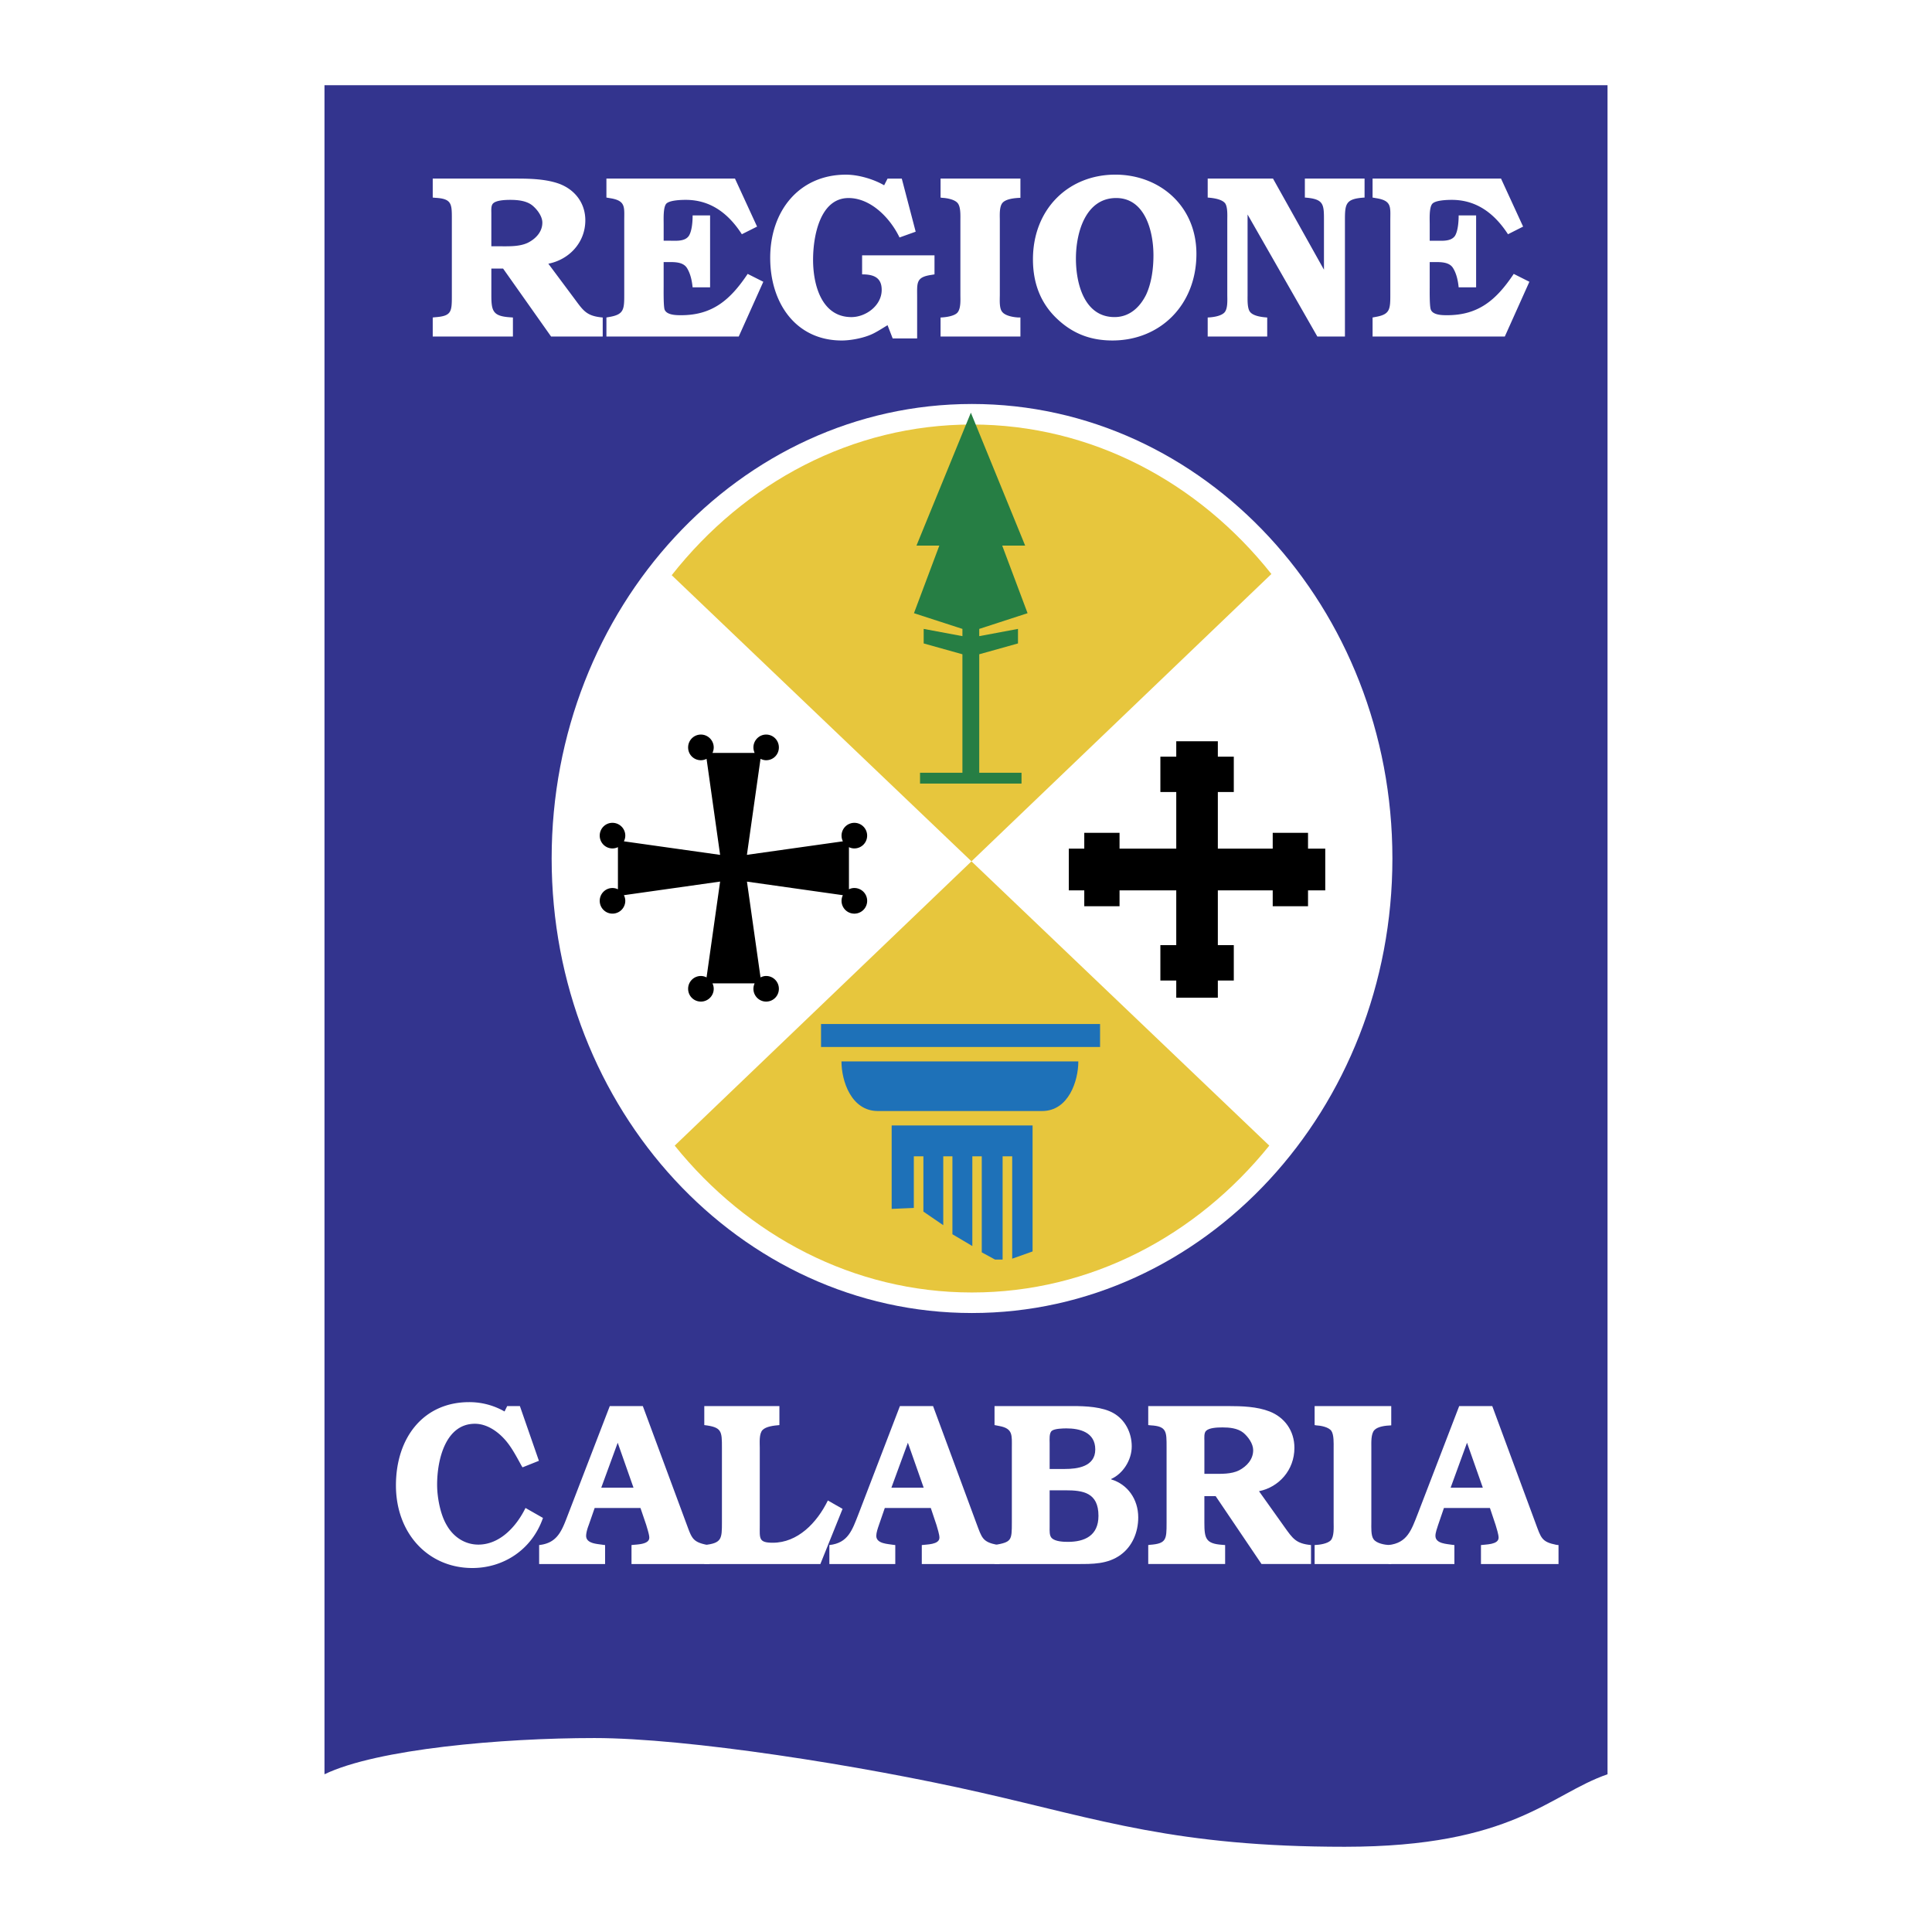
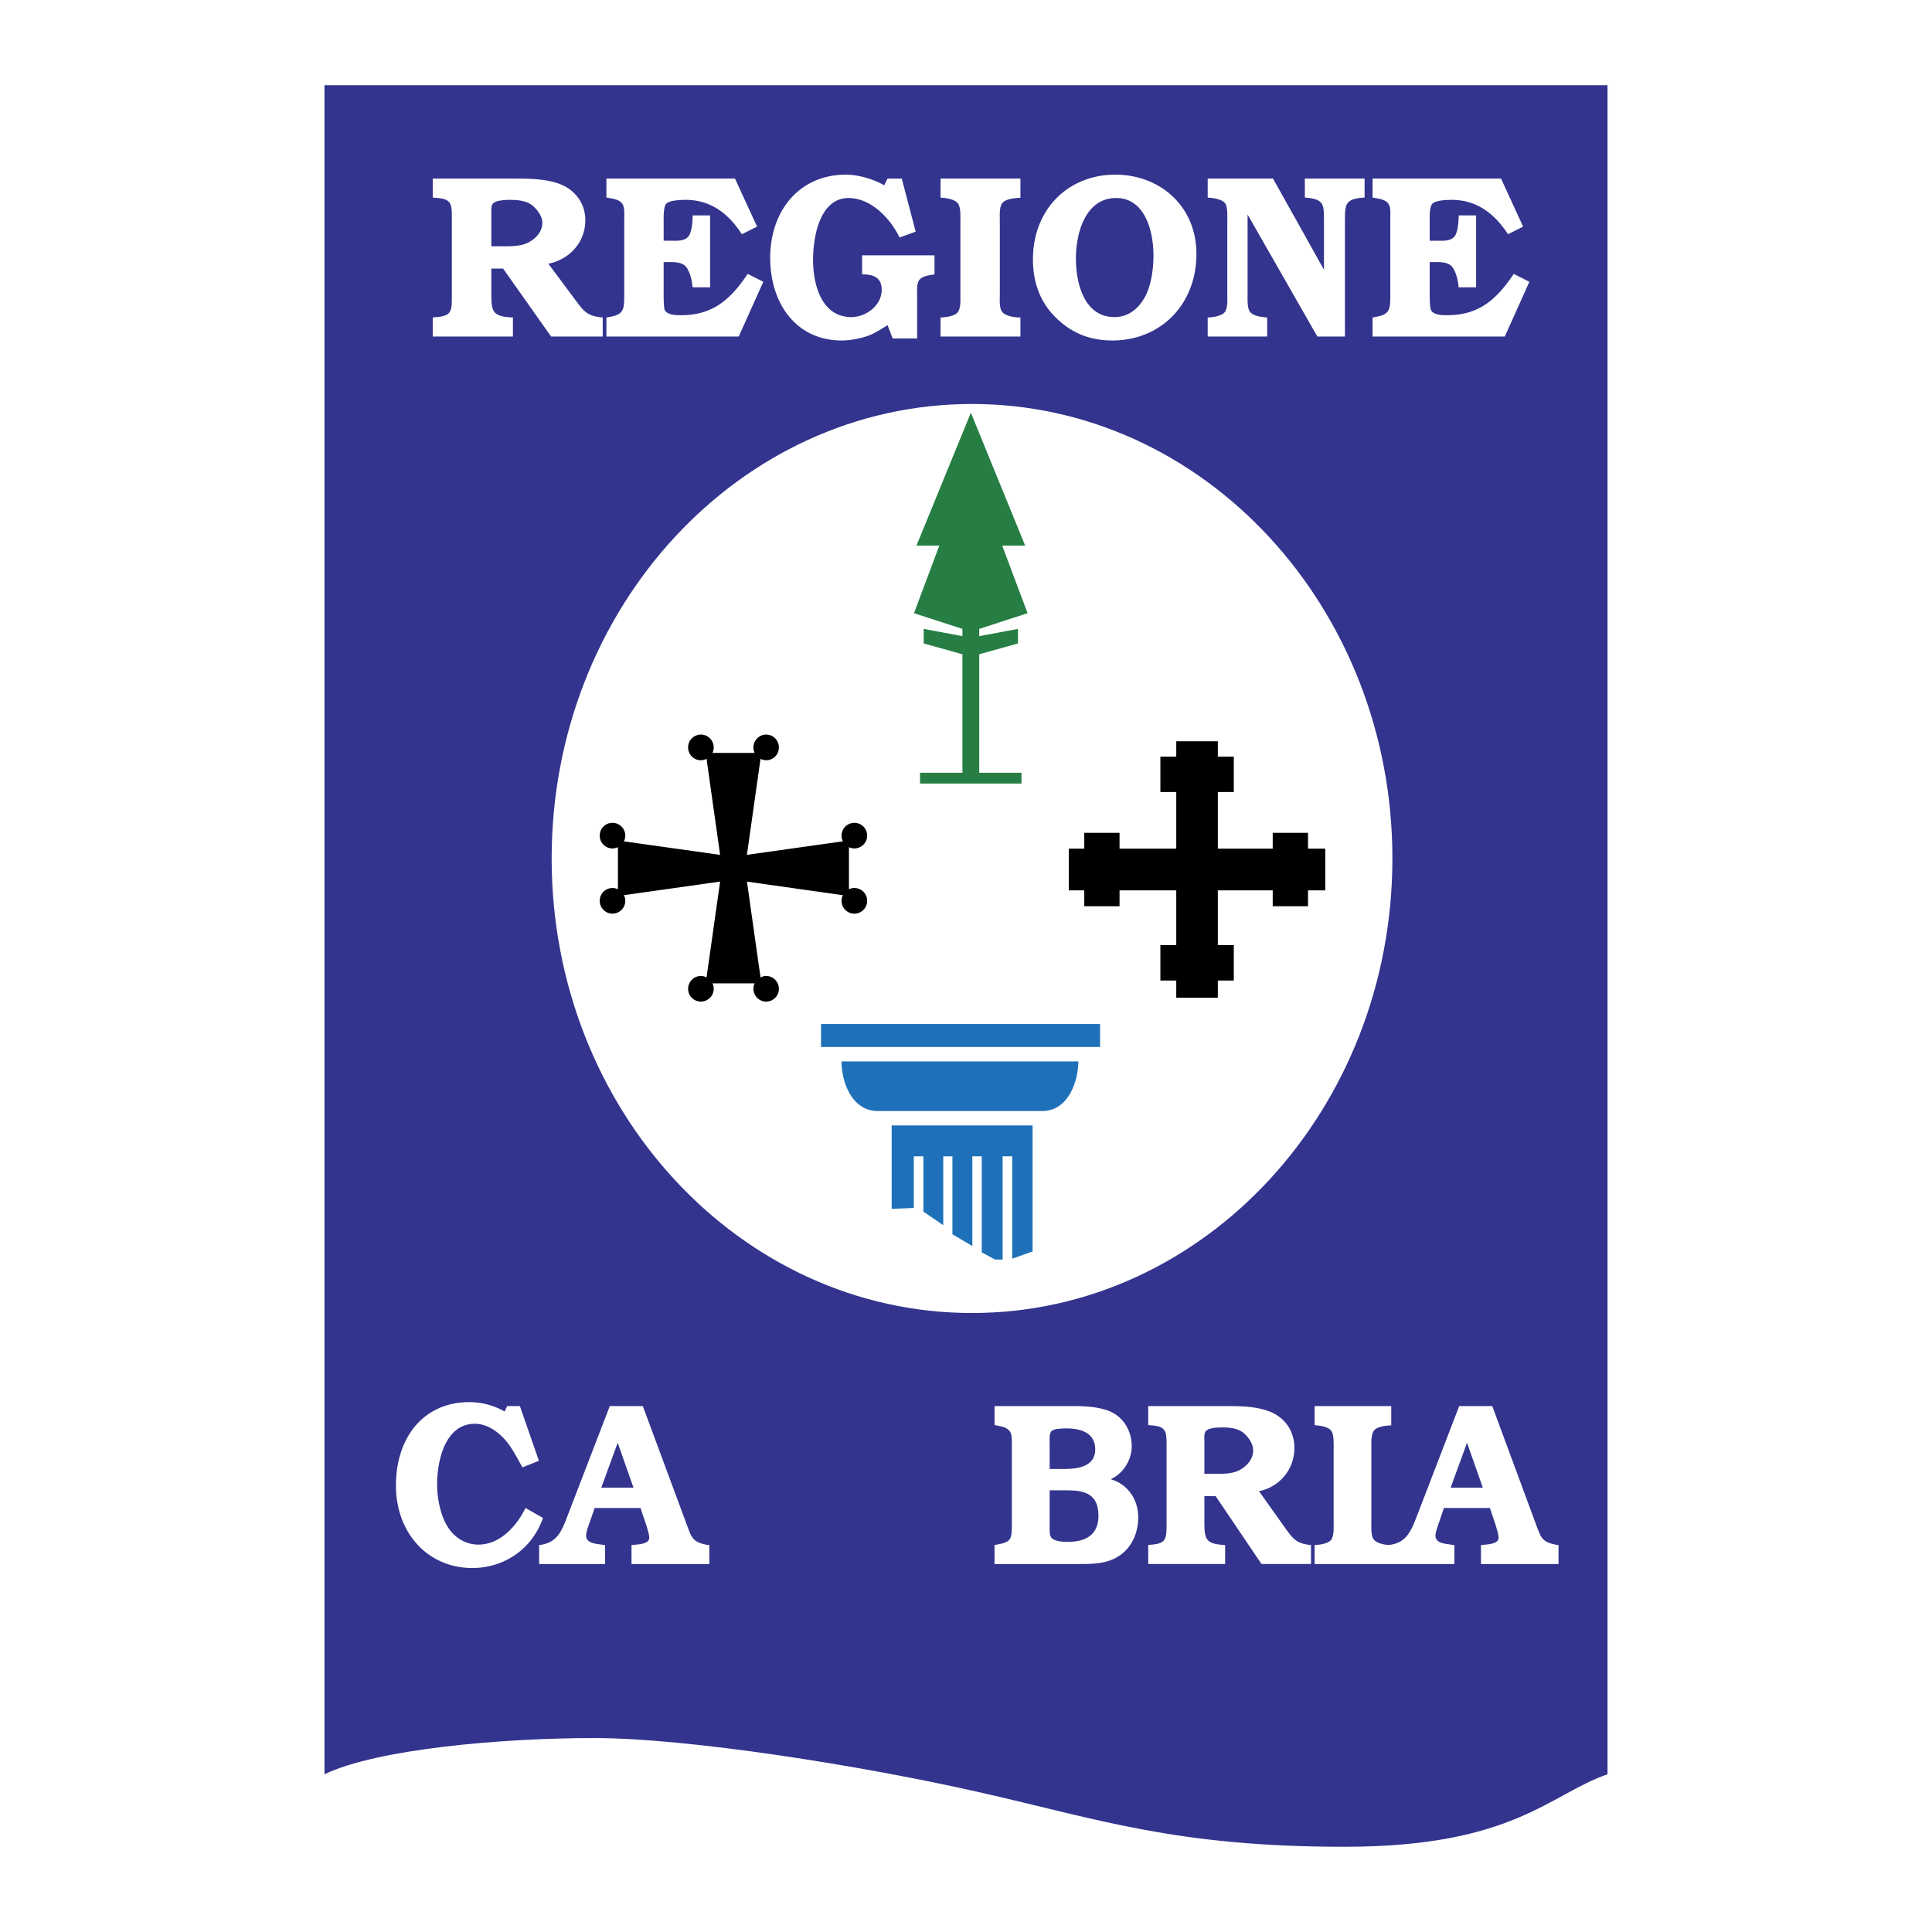
<svg xmlns="http://www.w3.org/2000/svg" width="2500" height="2500" viewBox="0 0 192.756 192.756">
  <g fill-rule="evenodd" clip-rule="evenodd">
-     <path fill="#fff" d="M0 0h192.756v192.756H0V0z" />
    <path d="M160.383 177.02V8.504H32.374V177.02c5.237-2.527 17.712-3.615 26.932-3.615 9.225 0 26.582 2.717 38.517 5.432 11.932 2.705 19.533 5.416 36.346 5.416 16.813-.001 20.429-5.241 26.214-7.233z" fill="#33348e" />
    <path d="M49.021 24.572v-3.309c0-.276-.047-.759.18-.972.312-.299 1.112-.35 1.707-.35.714 0 1.585.075 2.181.537.487.391 1.021 1.086 1.021 1.733 0 .928-.667 1.623-1.461 2.016-.828.389-1.878.345-2.758.345h-.87zm5.687 1.738c2.043-.395 3.69-2.083 3.69-4.33 0-1.732-1.05-3.055-2.583-3.636-1.306-.479-2.881-.526-4.263-.526h-8.378v1.893l.27.026c1.661.092 1.637.625 1.637 2.177v7.567c0 1.644-.019 2.056-1.722 2.174l-.185.023v1.897h8v-1.897l-.312-.023c-1.68-.118-1.84-.619-1.84-2.2v-2.659h1.172l4.788 6.779h5.151v-1.897c-1.584-.141-1.911-.642-2.786-1.828l-2.639-3.54zM70.844 28.669h-1.742c-.062-.648-.217-1.389-.572-1.942-.402-.625-1.306-.58-1.949-.58h-.369v2.429c0 .39-.023 1.92.09 2.295.204.577 1.192.577 1.656.577 3.118 0 4.906-1.526 6.637-4.122l1.561.786-2.451 5.461H60.502v-1.897l.389-.07c1.353-.25 1.39-.762 1.39-2.196v-7.43c0-1.273.156-1.917-1.263-2.182l-.516-.088v-1.893h12.826l2.205 4.791-1.519.762c-1.325-2.055-3.104-3.43-5.596-3.43-.417 0-1.693.026-1.973.42-.284.393-.232 1.502-.232 1.992v1.665h.652c.605 0 1.463.09 1.86-.484.316-.493.378-1.438.378-2.04h1.742v7.176h-.001zM86.011 25.476h7.224v1.897l-.303.052c-1.557.224-1.429.779-1.429 2.218v4.122h-2.44l-.512-1.32c-.652.393-1.267.804-1.849 1.017-.776.304-1.883.509-2.716.509-4.583 0-7.143-3.73-7.143-8.243 0-4.722 2.923-8.302 7.555-8.302 1.244 0 2.749.442 3.813 1.059l.34-.665h1.42l1.386 5.296-1.612.578c-.928-1.94-2.863-3.936-5.086-3.936-2.843 0-3.539 3.798-3.539 6.159 0 2.571.885 5.72 3.827 5.72 1.424 0 3.019-1.138 3.019-2.716 0-1.271-.856-1.547-1.954-1.547v-1.898h-.001zM101.807 33.575H93.84v-1.897c.554-.023 1.33-.141 1.656-.458.388-.395.322-1.296.322-1.808V21.98c0-.464.043-1.295-.251-1.689-.288-.393-1.107-.534-1.571-.554l-.156-.026v-1.893h7.967v1.918c-.621.02-1.396.114-1.75.461-.375.369-.305 1.273-.305 1.782v7.431c0 .483-.07 1.32.223 1.687.303.421 1.156.556 1.637.579h.195v1.899zM111.195 31.635c-2.984 0-3.85-3.286-3.85-5.833 0-2.663.998-6.045 4.016-6.045 2.867 0 3.719 3.285 3.719 5.719 0 1.293-.184 2.753-.736 3.936-.645 1.291-1.69 2.223-3.149 2.223zm-.211 2.335c4.787 0 8.383-3.564 8.383-8.636 0-4.816-3.693-7.91-8.09-7.91-4.688 0-8.219 3.444-8.219 8.449 0 2.33.73 4.349 2.4 5.927 1.604 1.524 3.403 2.17 5.526 2.17zM132.092 26.909V21.98c0-1.619-.018-2.129-1.906-2.27v-1.893h5.957v1.893c-1.889.118-1.959.603-1.959 2.27v11.594h-2.754L124.471 21.4v8.011c0 .459-.039 1.32.232 1.687.303.421 1.125.537 1.727.579v1.897h-5.938v-1.897c.559-.023 1.314-.141 1.656-.484.367-.37.299-1.271.299-1.782V21.98c0-.464.051-1.295-.209-1.689-.32-.416-1.15-.534-1.746-.58v-1.893h6.516l5.084 9.091zM147.273 28.669h-1.742c-.064-.648-.217-1.389-.572-1.942-.396-.625-1.314-.58-1.963-.58h-.354v2.429c0 .39-.025 1.92.104 2.295.199.577 1.168.577 1.637.577 3.131 0 4.91-1.526 6.643-4.122l1.561.786-2.451 5.461h-13.193v-1.897l.373-.07c1.359-.25 1.396-.762 1.396-2.196v-7.43c0-1.273.162-1.917-1.26-2.182l-.51-.088v-1.893h12.816l2.203 4.791-1.508.762c-1.334-2.055-3.123-3.43-5.605-3.43-.424 0-1.686.026-1.969.42-.299.393-.236 1.502-.236 1.992v1.665h.646c.602 0 1.471.09 1.873-.484.305-.493.369-1.438.369-2.04h1.742v7.176zM54.173 151.445c-1.107 3.188-3.959 4.996-7.044 4.996-4.409 0-7.626-3.449-7.626-8.242 0-4.787 2.768-8.307 7.3-8.307a7.06 7.06 0 0 1 3.535.932l.264-.539h1.268l1.897 5.46-1.632.651-.08-.117c-.525-.945-1.027-1.945-1.75-2.725-.771-.842-1.817-1.504-2.924-1.504-2.919 0-3.77 3.561-3.77 6.078 0 1.254.316 2.967.955 4.035.677 1.197 1.831 1.943 3.161 1.943 2.105 0 3.761-1.74 4.702-3.656l1.744.995zM59.987 148.428l1.642-4.486 1.576 4.486h-3.218zm4.148-8.143h-3.296l-4.135 10.738c-.634 1.646-1.041 2.924-2.914 3.127v1.893h6.58v-1.893l-.212-.023c-.511-.094-1.679-.094-1.679-.898 0-.303.137-.766.255-1.064l.596-1.713h4.57l.582 1.713c.085.316.298.928.298 1.248 0 .715-1.325.668-1.774.738v1.893h7.763v-1.893l-.25-.023c-1.458-.296-1.504-.695-2.059-2.172l-4.325-11.671z" fill="#fff" />
-     <path d="M81.848 156.043H70.267v-1.893c1.746-.189 1.76-.608 1.76-2.27v-7.428c0-1.666 0-2.059-1.76-2.271v-1.896h7.494v1.896c-.597.049-1.339.143-1.679.488-.364.373-.279 1.271-.279 1.783v7.711c0 1.314-.147 1.756 1.3 1.756 2.475 0 4.391-1.965 5.493-4.215l1.467.836-2.215 5.503zM88.934 148.428l1.646-4.486 1.576 4.486h-3.222zm4.158-8.143h-3.307l-4.12 10.738c-.644 1.646-1.046 2.924-2.919 3.127v1.893h6.576v-1.893l-.204-.023c-.511-.094-1.693-.094-1.693-.898 0-.303.156-.766.26-1.064l.591-1.713h4.589l.573 1.713c.09.316.289.928.289 1.248 0 .715-1.311.668-1.76.738v1.893h7.748v-1.893l-.236-.023c-1.475-.296-1.514-.695-2.072-2.172l-4.315-11.671z" fill="#fff" />
    <path d="M104.723 146.559v-2.587c0-.333-.068-1.021.234-1.23.275-.208 1.082-.231 1.447-.231 1.297 0 2.871.367 2.871 2.104 0 1.735-1.83 1.944-3.018 1.944h-1.534zm2.765 9.484c1.49 0 3.027.029 4.324-.922 1.148-.832 1.75-2.242 1.75-3.729 0-1.826-1.07-3.307-2.697-3.793v-.043c1.158-.512 2.049-1.873 2.049-3.246 0-1.391-.67-2.658-1.803-3.311-1.111-.645-2.807-.715-4.045-.715h-7.842v1.896l.49.096c1.363.256 1.238.922 1.238 2.176v7.428c0 1.826-.021 1.967-1.729 2.27v1.893h8.265zm-2.765-7.355h1.588c1.75 0 3.283.231 3.283 2.549 0 1.992-1.4 2.595-3.047 2.595-.445 0-1.225-.03-1.59-.353-.279-.25-.234-.756-.234-1.129v-3.662zM120.162 147.045v-3.311c0-.275-.053-.758.164-.975.299-.303 1.064-.346 1.643-.346.676 0 1.508.07 2.086.536.465.392.975 1.081.975 1.735 0 .926-.643 1.611-1.404 2.01-.787.396-1.789.35-2.635.35h-.829v.001zm5.449 1.732c1.959-.392 3.533-2.082 3.533-4.324 0-1.74-1.012-3.057-2.473-3.629-1.256-.492-2.773-.539-4.09-.539h-8.021v1.896l.25.026c1.6.09 1.58.628 1.58 2.169v7.578c0 1.637-.023 2.055-1.66 2.172l-.17.023v1.893h7.672v-1.893l-.303-.023c-1.623-.117-1.768-.629-1.768-2.203v-2.654h1.125l4.576 6.773h4.938v-1.893c-1.506-.141-1.826-.652-2.668-1.83l-2.521-3.542zM138.805 156.043h-7.645v-1.893c.541-.023 1.277-.141 1.604-.463.359-.396.293-1.297.293-1.807v-7.428c0-.463.037-1.297-.227-1.693-.279-.389-1.068-.529-1.518-.552l-.152-.026v-1.896h7.645v1.923c-.596.022-1.338.116-1.674.462-.365.373-.312 1.271-.312 1.783v7.428c0 .486-.053 1.32.223 1.688.297.422 1.111.559 1.574.582h.189v1.892z" fill="#fff" />
    <path d="M144.729 148.428l1.635-4.486 1.578 4.486h-3.213zm4.154-8.143h-3.299l-4.129 10.738c-.645 1.646-1.053 2.924-2.92 3.127v1.893h6.57v-1.893l-.203-.023c-.516-.094-1.689-.094-1.689-.898 0-.303.162-.766.262-1.064l.586-1.713h4.59l.572 1.713c.09.316.293.928.293 1.248 0 .715-1.316.668-1.76.738v1.893h7.738v-1.893l-.221-.023c-1.477-.296-1.523-.695-2.074-2.172l-4.316-11.671zM96.971 131c23.162 0 41.949-20.305 41.949-45.35 0-25.042-18.787-45.344-41.949-45.344-23.156 0-41.933 20.302-41.933 45.344.001 25.045 18.777 45.35 41.933 45.35z" fill="#fff" />
-     <path d="M126.848 57.268c-7.25-9.138-17.941-14.914-29.876-14.914-11.978 0-22.702 5.824-29.955 15.035l59.621 56.91c-7.252 8.988-17.842 14.652-29.666 14.652-11.807 0-22.404-5.664-29.656-14.652l59.532-57.031z" fill="#e7c63d" />
    <path d="M85.24 88.597a1.15 1.15 0 0 0-.54.128V84.52a1.2 1.2 0 0 0 .54.128 1.277 1.277 0 1 0-1.145-.709l-9.575 1.348 1.358-9.58c.17.088.359.141.558.141.715 0 1.272-.566 1.272-1.276 0-.705-.558-1.284-1.272-1.284-.695 0-1.267.579-1.267 1.284 0 .19.047.376.118.544h-4.202c.076-.167.123-.354.123-.544 0-.705-.577-1.284-1.277-1.284-.715 0-1.277.579-1.277 1.284 0 .709.562 1.276 1.277 1.276a1.2 1.2 0 0 0 .562-.141l1.353 9.584-9.599-1.352c.085-.181.138-.36.138-.568 0-.709-.573-1.277-1.283-1.277-.7 0-1.267.568-1.267 1.277 0 .705.567 1.277 1.267 1.277.199 0 .384-.047.549-.128V88.726a1.193 1.193 0 0 0-.549-.128c-.7 0-1.267.573-1.267 1.277s.567 1.278 1.267 1.278a1.28 1.28 0 0 0 1.283-1.278c0-.203-.053-.393-.138-.563l9.599-1.357-1.353 9.562a1.226 1.226 0 0 0-.562-.143c-.715 0-1.277.578-1.277 1.277 0 .709.562 1.277 1.277 1.277.7 0 1.277-.568 1.277-1.277 0-.193-.047-.373-.123-.539h4.202a1.365 1.365 0 0 0-.118.539c0 .709.572 1.277 1.267 1.277.715 0 1.272-.568 1.272-1.277 0-.699-.558-1.277-1.272-1.277-.199 0-.387.057-.558.143l-1.354-9.557 9.57 1.353a1.275 1.275 0 0 0 1.145 1.841 1.278 1.278 0 0 0 .001-2.557zM132.221 84.671h-1.719V83.09h-3.523v1.581h-5.475v-5.653h1.592v-3.525h-1.592v-1.537h-4.149v1.537h-1.584v3.525h1.584v5.653h-5.658V83.09h-3.519v1.581h-1.543v4.163h1.543v1.58h3.519v-1.58h5.658v5.465h-1.584v3.527h1.584v1.713h4.149v-1.713h1.592v-3.527h-1.592v-5.465h5.475v1.58h3.523v-1.58h1.719v-4.163z" />
    <path fill="#1e71b8" d="M109.754 104.459v-2.293h-27.84v2.293h27.84zM95.771 110.847h-8.189c-2.659 0-3.628-3.009-3.628-4.948h23.631c0 1.939-.973 4.948-3.611 4.948h-8.203zM103.021 112.289H88.962v8.322l2.21-.095v-5.153h.955v5.518l1.982 1.357v-6.875h.914v7.778l1.987 1.177v-8.955h.941v9.584l1.324.721h.756v-10.305h.957v10.215l2.033-.721v-12.568z" />
    <path fill="#267e44" d="M96.863 41.172l5.416 13.261H99.99l2.531 6.745-4.822 1.568v.722l3.865-.722v1.45l-3.865 1.081v11.818h4.217v1.081H91.792v-1.081h4.229V65.277l-3.865-1.081v-1.45l3.865.722v-.722l-4.835-1.568 2.531-6.745h-2.28l5.426-13.261z" />
  </g>
</svg>